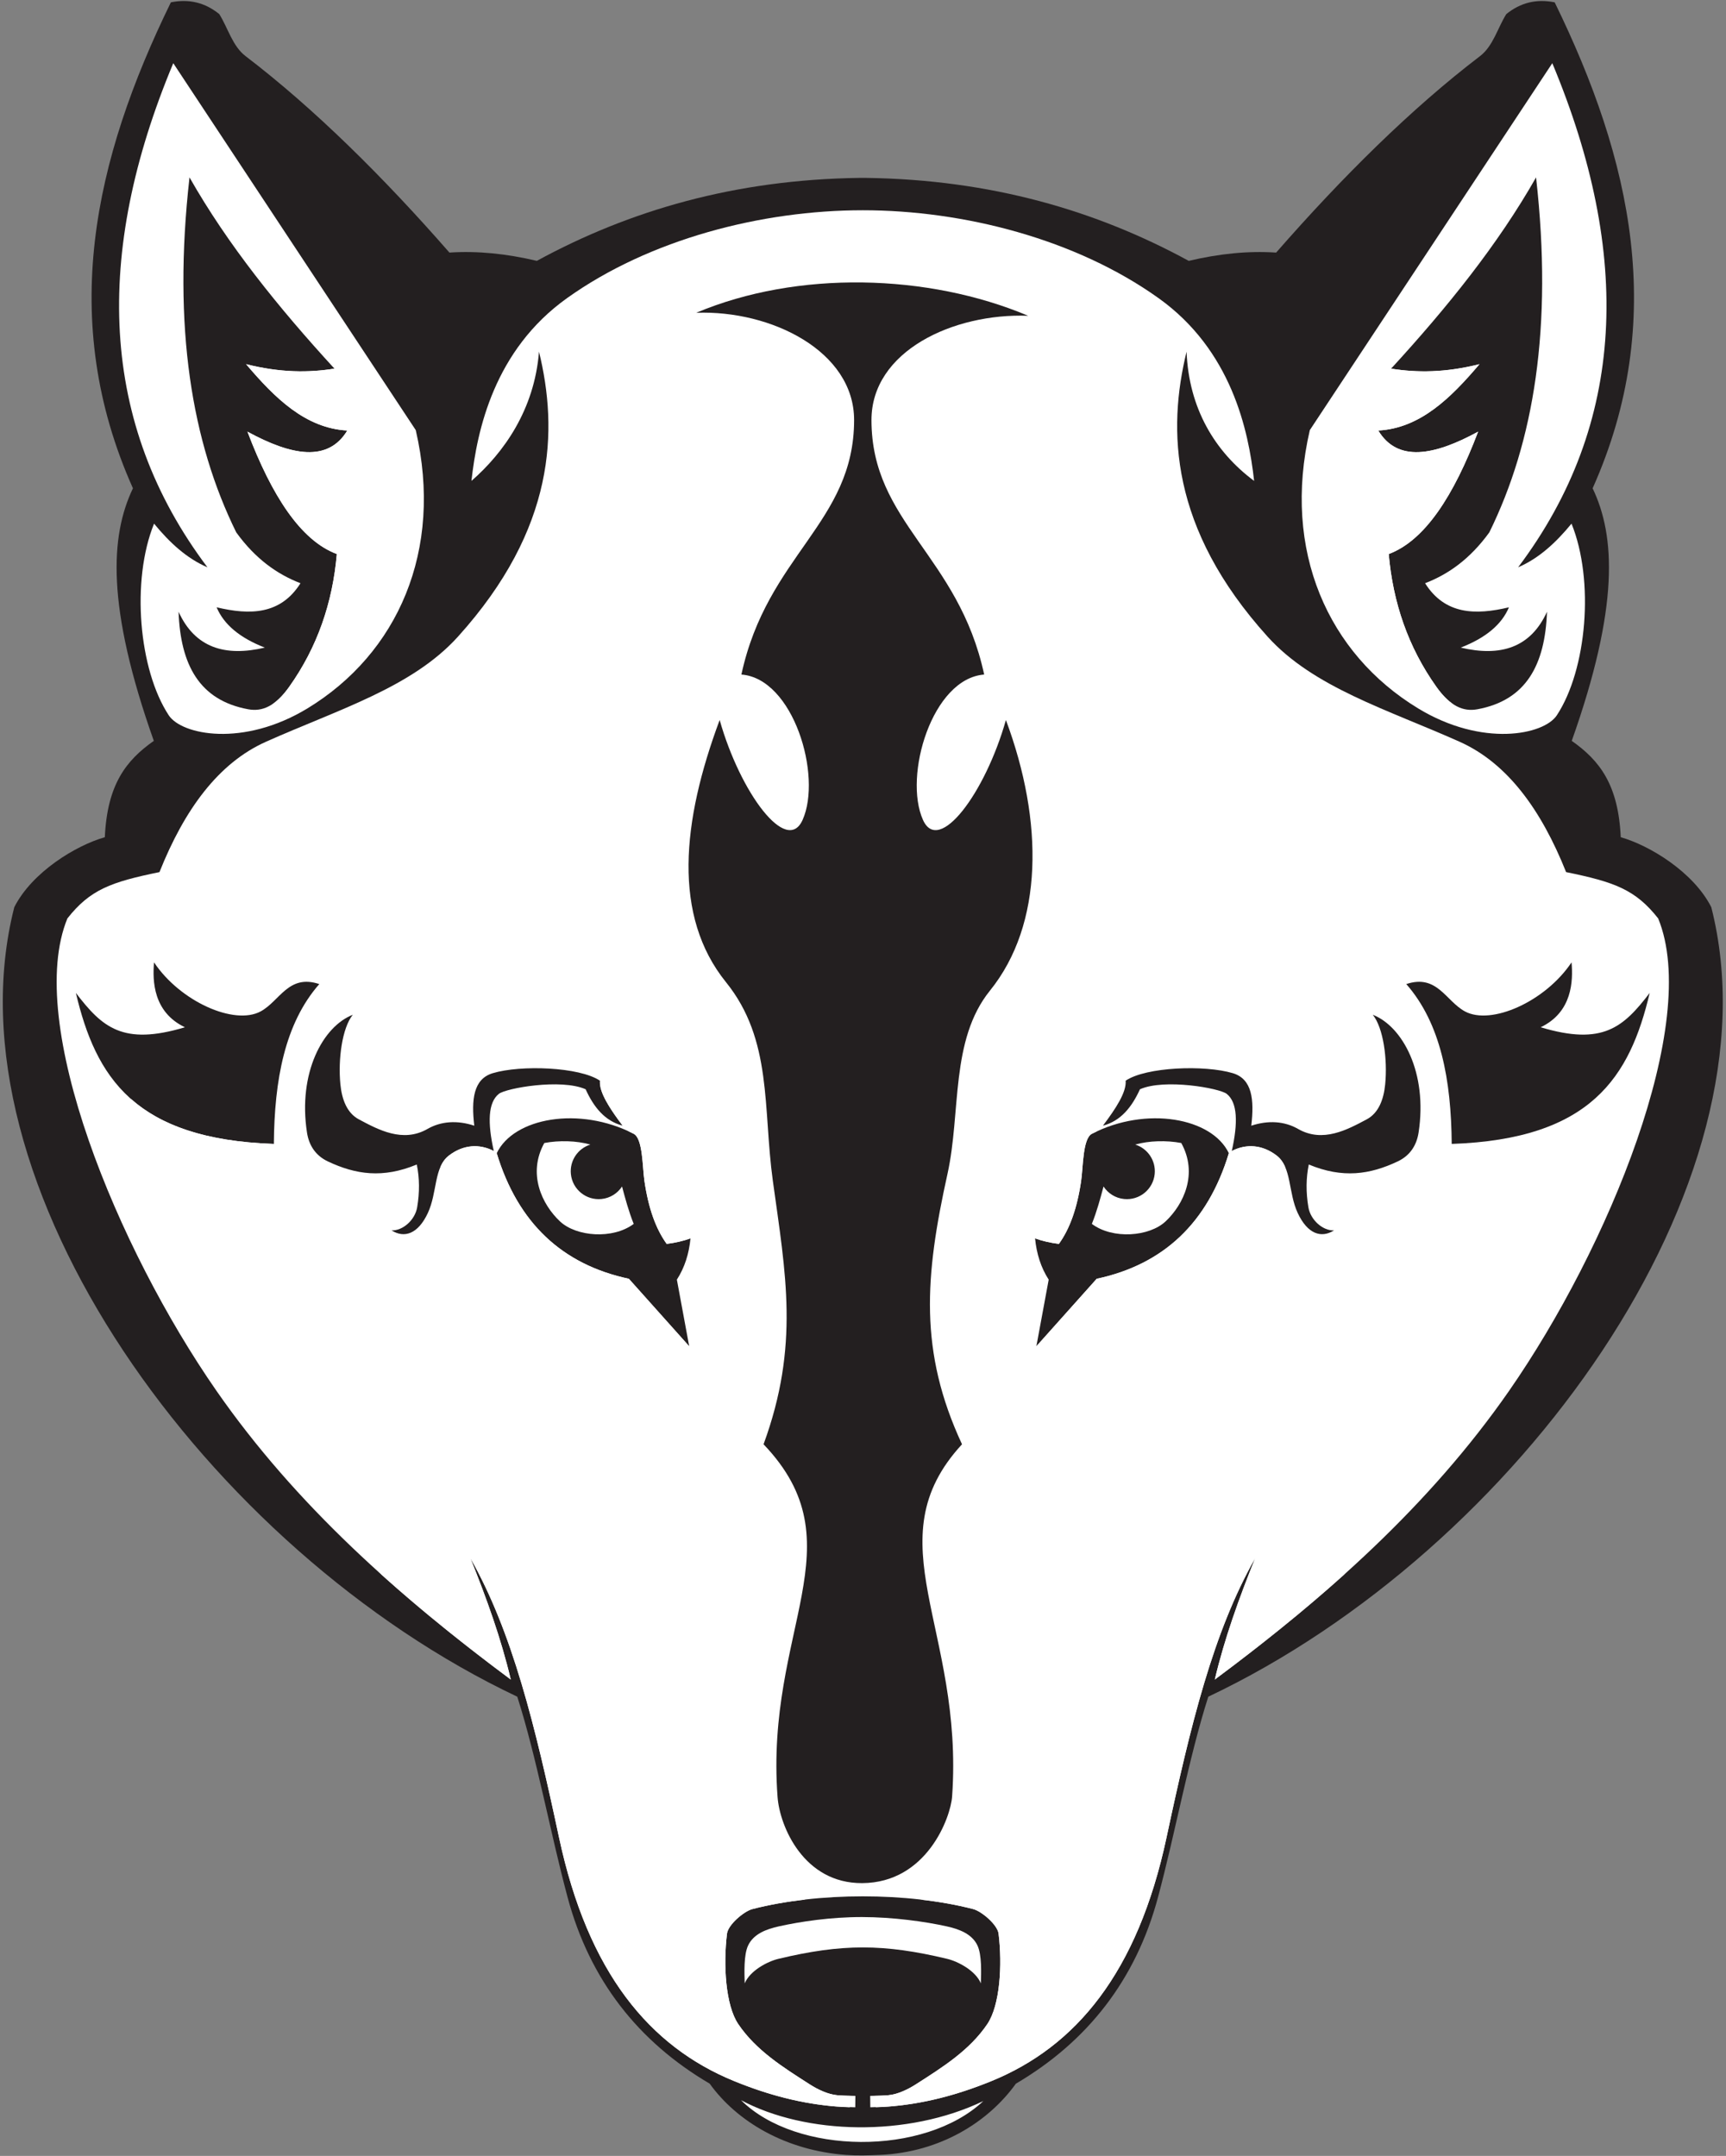
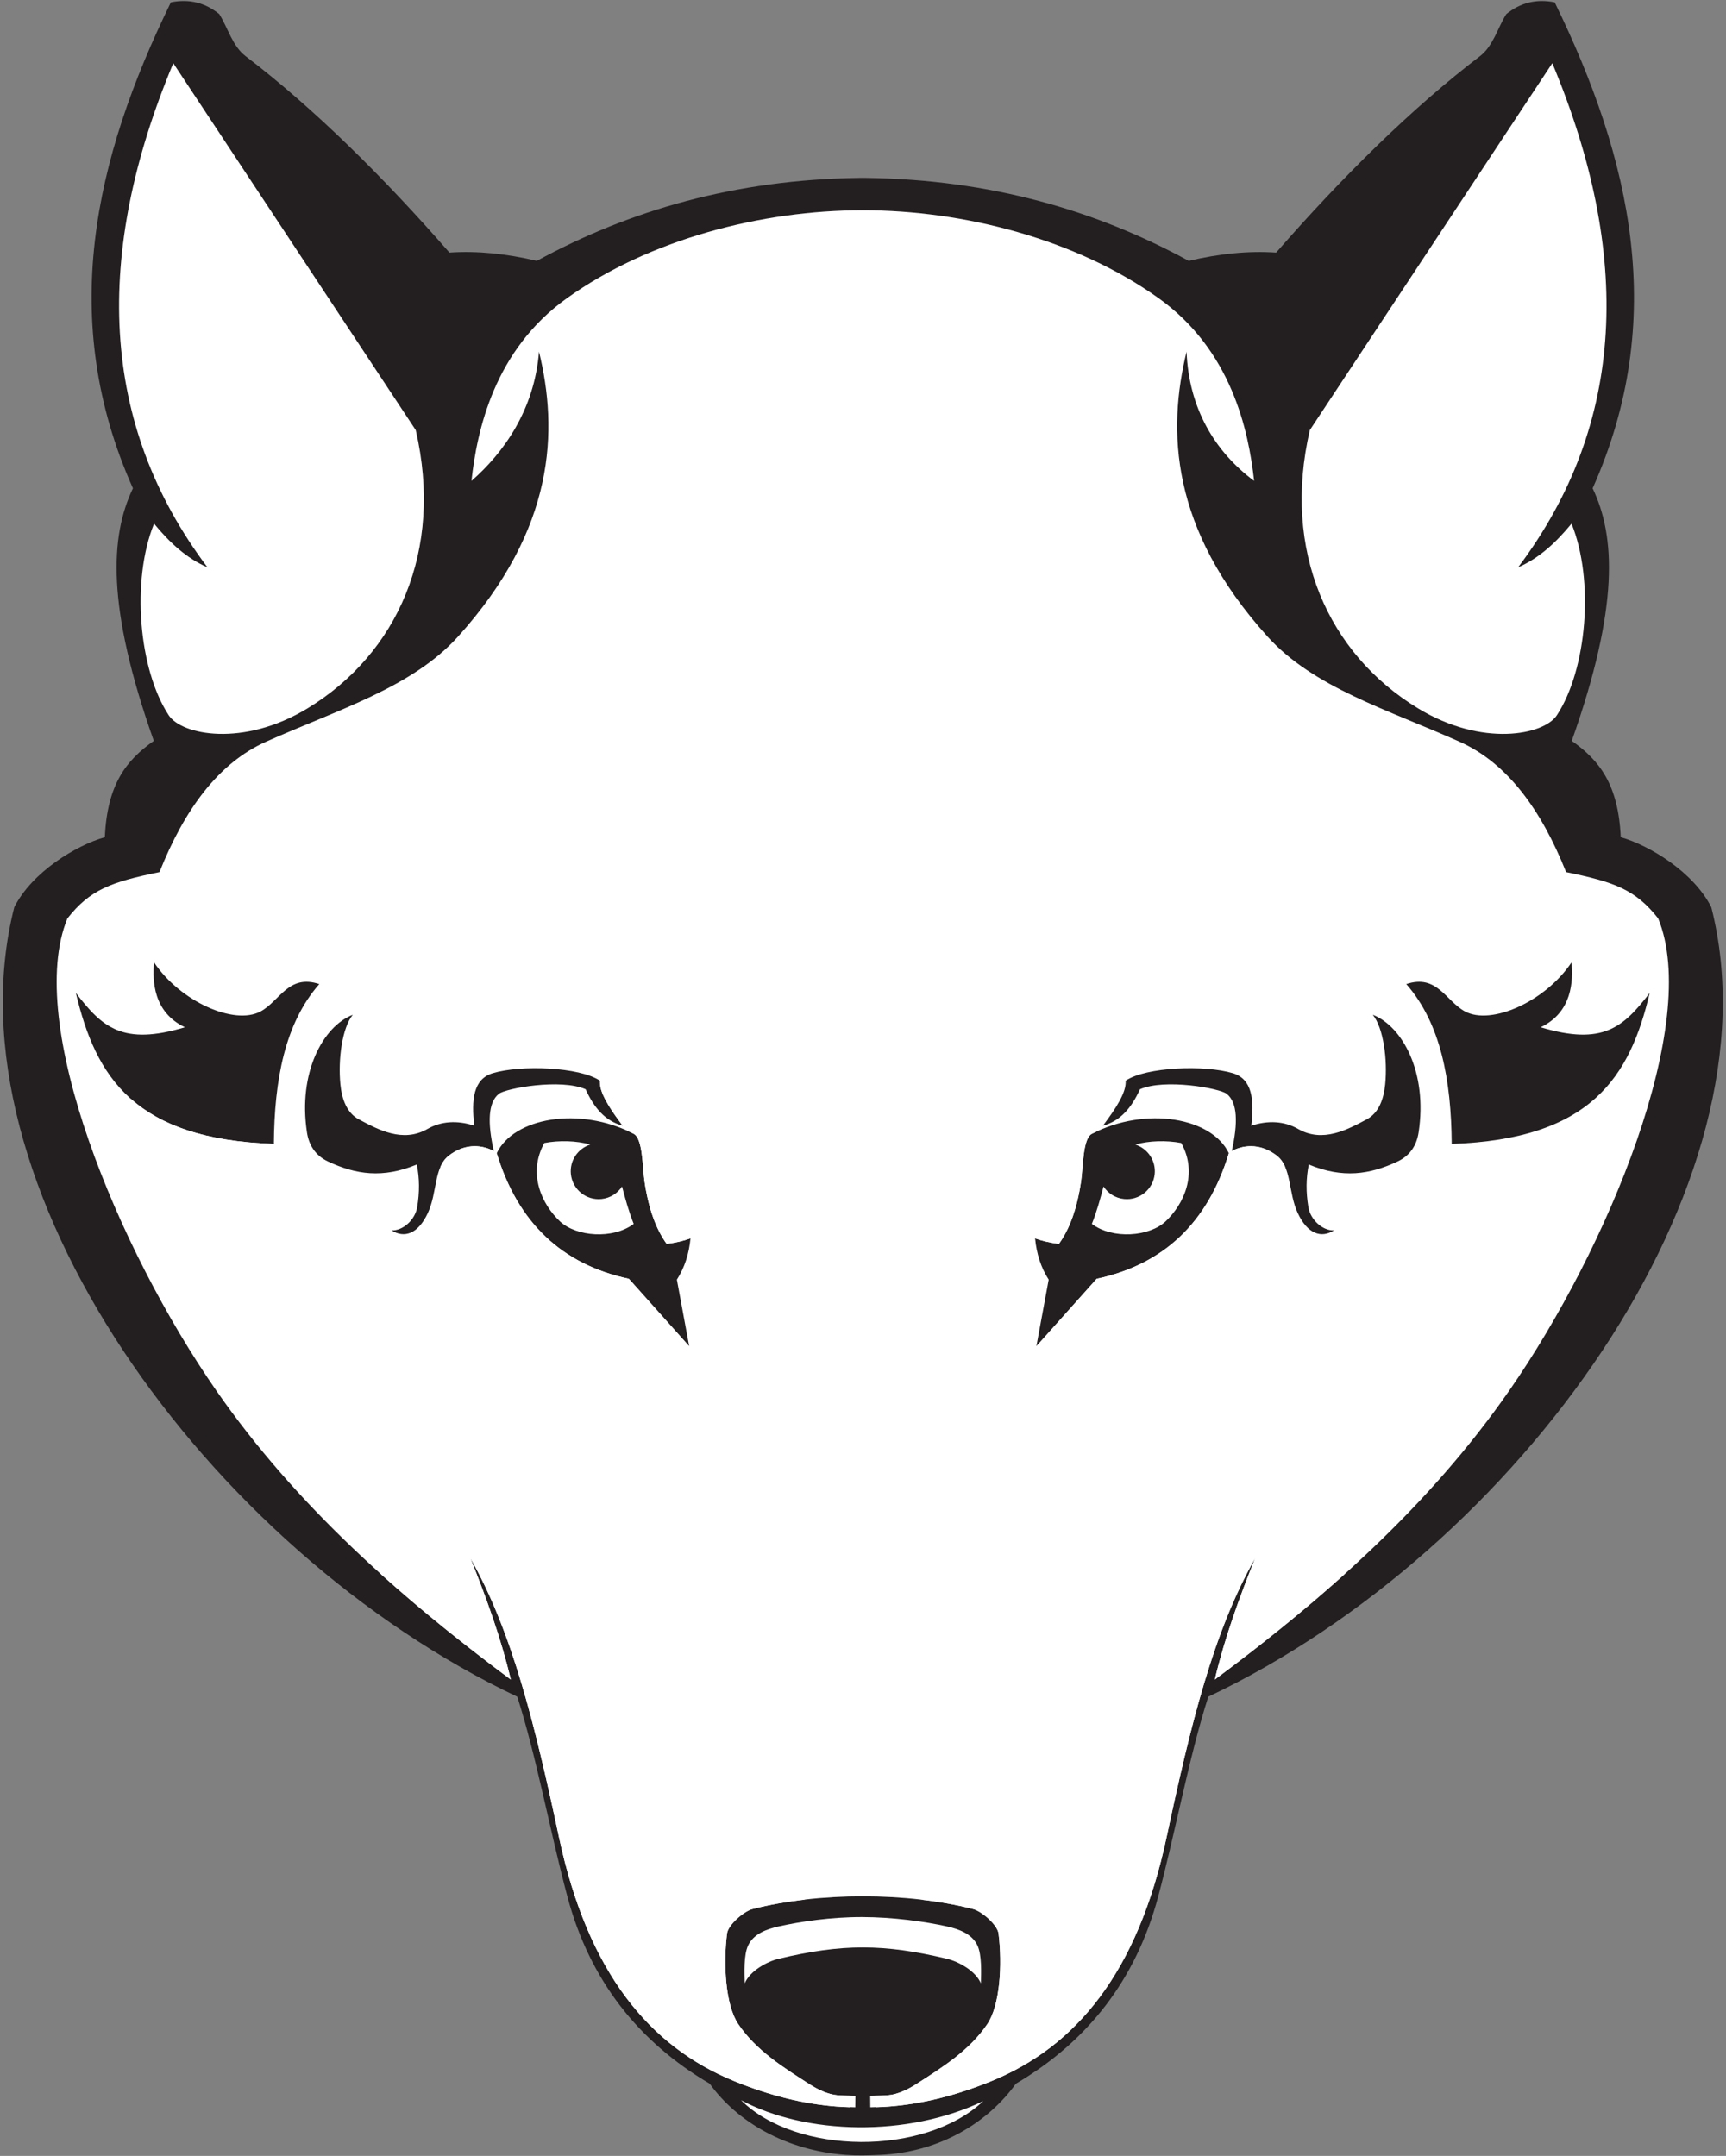
<svg xmlns="http://www.w3.org/2000/svg" viewBox="0 0 770.667 962.667" height="962.667" width="770.667" xml:space="preserve" id="svg2" version="1.1">
  <rect x="0" y="0" width="770.667" height="962.667" fill="#808080" stroke="none" />
  <defs id="defs6" />
  <g transform="matrix(1.333,0,0,-1.333,0,962.667)" id="g10">
    <g transform="scale(0.1)" id="g12">
      <path id="path14" style="fill:#231f20;fill-opacity:1;fill-rule:evenodd;stroke:none" d="m 2877.82,6625.89 c -415.38,-5.8 -768.82,-108.5 -1079.63,-277.92 -100.76,23.83 -198.49,34.02 -292.77,27.72 -220.7,252.55 -452.55,482.38 -682.83,658.06 -44.008,33.57 -58.723,93.86 -88.09,140.79 -47.473,38.58 -101.512,51.73 -162.113,39.46 C 315.059,6687.33 193.078,6150.62 445.285,5586.07 369.172,5426.7 355.664,5190.11 515.238,4740.03 421.875,4674.5 359.137,4593.2 351.152,4417.31 255.332,4390.18 107.629,4301.1 47.828,4182.84 -187.867,3256.04 695.133,2029.62 1732.71,1538.18 c 65.83,-206.44 108.75,-448.67 168.42,-671.637 73.99,-276.496 236.2,-483.738 476.08,-624.637 90.52,-126.058 253.02,-223.746 456.76,-238.699 37.15,-2.73 74.49,-1.57 112.06,-0.008 205.65,8.578 366.24,112.645 456.76,238.703 239.88,140.895 402.09,348.145 476.09,624.633 59.66,222.965 102.58,465.205 168.41,671.645 1037.58,491.43 1920.58,1717.85 1684.88,2644.66 -59.8,118.25 -207.5,207.34 -303.32,234.46 -7.98,175.89 -70.72,257.19 -164.09,322.72 159.58,450.09 146.07,686.68 69.95,846.04 252.21,564.56 130.23,1101.27 -127.1,1627.94 -60.6,12.27 -114.64,-0.88 -162.11,-39.46 -29.36,-46.93 -44.08,-107.22 -88.09,-140.79 -230.28,-175.68 -462.13,-405.52 -682.83,-658.07 -94.28,6.31 -192.01,-3.88 -292.77,-27.72 -310.81,169.43 -664.26,272.12 -1079.63,277.92 -2.5,0.15 -20.72,0.17 -24.36,0.01" />
      <path id="path16" style="fill:#ffffff;fill-opacity:1;fill-rule:evenodd;stroke:none" d="m 2889.94,6517.48 c -337.89,0.03 -713.85,-96.6 -990.8,-294.48 -243.61,-174.05 -301.24,-441.94 -319.96,-612.18 108.42,94.69 210.78,238.34 226.27,432.91 C 1869.26,5782 1862.2,5452.52 1533.79,5088.91 1380.23,4918.89 1133.23,4845.32 890.996,4737.15 731.18,4665.79 617.504,4509.43 534.164,4300.41 371.75,4267.23 301.867,4241.82 225.738,4145.25 82.215,3795.63 392.875,3041.1 724.684,2563.37 c 266.261,-383.36 614.636,-691.51 986.176,-967.7 -32.66,138.09 -81.47,273.08 -135.41,407.07 140.84,-247.99 217.08,-560.86 296.96,-935.35 97.14,-455.41 304.73,-701.359 586.08,-816.554 128.83,-52.738 255.2,-83.387 387.85,-88.039 0.13,12.848 1.2,25.562 2.97,38.176 -15.77,0.203 -29.89,0.968 -44.46,2.218 -31.95,2.743 -66.6,19.829 -92.08,36.133 -89.73,57.422 -180.61,114.168 -240.08,202.477 -42.23,62.711 -50.51,197.371 -37.49,302.824 3.64,29.48 56.27,74.676 85.02,82.145 219,56.906 520.57,56.906 739.56,-0.004 28.75,-7.473 81.38,-52.661 85.02,-82.145 13.02,-105.453 4.74,-240.113 -37.49,-302.824 -59.47,-88.305 -150.35,-145.055 -240.08,-202.473 -25.48,-16.304 -60.13,-33.394 -92.08,-36.136 -14.99,-1.286 -29.5,-2.059 -45.83,-2.235 2.61,-12.879 4.21,-25.625 4.34,-38.16 132.65,4.656 259.02,35.301 387.85,88.043 281.35,115.191 488.94,361.141 586.08,816.554 79.88,374.49 156.12,687.36 296.96,935.34 -53.94,-133.98 -102.75,-268.97 -135.41,-407.06 371.54,276.18 719.92,584.34 986.18,967.69 331.81,477.73 642.47,1232.26 498.94,1581.88 -76.13,96.58 -146.01,121.99 -308.42,155.17 -83.34,209.02 -197.02,365.38 -356.84,436.74 -242.23,108.16 -489.23,181.74 -642.79,351.75 -328.41,363.61 -335.47,693.09 -271.66,954.83 7.47,-188.55 93.77,-334.21 226.27,-432.91 -18.72,170.23 -76.35,438.13 -319.96,612.17 -277.06,197.96 -652.93,294.47 -990.92,294.49 z m 1226.22,-3158.8 c -56.34,118.77 -276.29,158.87 -458.84,65.1 -30.71,-15.78 -29.18,-111.92 -35.94,-158.06 -13.36,-91.2 -37.91,-160.06 -74.53,-210.74 -28.37,3.57 -55.07,9.57 -79.76,18.49 4.98,-51.29 19.53,-97.69 45.64,-138.17 -13.76,-74.41 -27.52,-148.83 -41.28,-223.24 67.36,75.35 134.73,150.71 202.08,226.06 223.15,47.7 371.67,186.7 442.63,420.56 z m -2452.31,0.01 c 56.33,118.76 276.28,158.86 458.83,65.09 30.71,-15.77 29.18,-111.92 35.94,-158.06 13.36,-91.2 37.92,-160.06 74.53,-210.74 28.37,3.57 55.07,9.57 79.76,18.5 -4.97,-51.3 -19.53,-97.69 -45.64,-138.18 13.75,-74.41 27.52,-148.83 41.28,-223.24 -67.36,75.36 -134.73,150.71 -202.08,226.07 -223.15,47.7 -371.66,186.7 -442.62,420.56" />
      <path id="path18" style="fill:#ffffff;fill-opacity:1;fill-rule:evenodd;stroke:none" d="m 1823.21,3392.97 c -56.94,-103.05 -7.89,-205.9 52.63,-262.7 54.3,-50.96 176.58,-60.88 246.86,-8.34 -16.88,42.21 -28.55,85.68 -39.11,125.34 -14.91,-22.79 -39.58,-38.92 -68.77,-41.91 -51.37,-5.26 -97.3,32.13 -102.57,83.5 -4.61,45.06 23.59,85.92 65.24,98.84 -46.65,13.24 -104.56,14.6 -154.28,5.27" />
      <path id="path20" style="fill:#231f20;fill-opacity:1;fill-rule:evenodd;stroke:none" d="m 2085.55,3451.09 c -43.59,57.86 -79.16,112.35 -76.08,150.65 -68.39,46.29 -265.18,53.26 -358.94,25.1 -64.92,-19.5 -72.12,-88.48 -61.87,-175.94 -56.97,18.88 -111.56,15.1 -156.66,-10.81 -82.96,-47.64 -165.45,-2.22 -229.84,32 -39.82,21.16 -56.95,66.32 -62,117.54 -8.21,83.41 5.96,189.14 41.59,232.92 -100.03,-38.98 -184.176,-194.37 -153.49,-394.44 6.42,-41.93 27.79,-76.97 70.12,-96.94 93.06,-43.91 184.04,-57.52 297.67,-10.24 9.38,-45.6 9.75,-93.11 1.3,-143.32 -7.16,-42.48 -48.17,-79.04 -85.78,-77.36 42.92,-27.27 88.77,-11.92 121.45,57.98 32.22,68.91 19.76,153.62 70.75,192.75 48.69,37.37 102.86,39.73 150.24,15.18 -21.1,94.34 -19.46,162.44 16.94,191.42 23.82,18.99 208.11,51.99 290.7,15.38 27.22,-60.07 64.49,-106.26 123.9,-121.87" />
      <path id="path22" style="fill:#231f20;fill-opacity:1;fill-rule:evenodd;stroke:none" d="m 917.305,3389.88 c 1.718,213.53 36.398,403.48 152.175,535.44 -103.234,34.5 -132.175,-56.84 -196.546,-91.61 -87.75,-47.4 -268.844,32.53 -357.008,164.31 -5.383,-61.67 -2.883,-166.73 103.429,-217.34 -208.273,-62.51 -277.179,0.06 -365.203,114.98 66.286,-280.51 195.625,-489.77 663.153,-505.78" />
-       <path id="path24" style="fill:#231f20;fill-opacity:1;fill-rule:evenodd;stroke:none" d="m 2332.09,6174.06 c 251.19,9.3 529.1,-128.69 528.85,-359.68 -0.38,-343.96 -291.13,-451.57 -377.53,-852.17 174.39,-13.33 271.32,-339.56 204.86,-487.21 -53.06,-117.9 -208.43,90.23 -277.68,334.91 -127.06,-340.87 -158.02,-656.21 21.29,-878.37 156.17,-193.49 123.29,-421.9 156.81,-665.08 43.11,-312.66 90.03,-551.93 -31.07,-882.73 320.71,-335.66 4.63,-618.92 46.93,-1181.83 7.38,-98.2 87.65,-289.33 283.46,-288.201 216.5,1.246 296.24,219.961 301.2,290.251 39.72,563.1 -265.47,856.15 33.17,1179.78 -144.76,311.3 -124.63,562.5 -48.61,906.09 45.6,206.16 8.34,447.74 142.21,613.6 179.32,222.16 180.49,565.61 53.43,906.49 -69.25,-244.68 -224.61,-452.81 -277.68,-334.91 -66.46,147.65 30.47,473.87 204.86,487.21 -86.4,400.59 -377.14,508.2 -377.53,852.17 -0.25,230.98 273.65,358.94 524.84,349.64 -335.44,141.44 -773.15,152.84 -1111.81,10.04" />
      <path id="path26" style="fill:#ffffff;fill-opacity:1;fill-rule:evenodd;stroke:none" d="m 2697.6,858.539 c -202.27,47.438 -281.92,201.961 -315.88,334.881 -82.17,321.59 193.53,810.26 -25.86,1044.51 -0.19,-126.06 -26.41,-243.22 -74.19,-353 -271.16,99.13 -260.63,369.24 -299.68,633.75 -741.86,125.11 -826.22,477.63 -909.72,771.64 -7.56,26.63 -45.45,93.66 -73.239,94.63 -29.144,1.03 -57.254,5.2 -81.722,4.93 -230.274,7.89 -378.473,62.67 -477.543,149.75 76.8,-716.9 553.027,-1265.27 838.744,-1593.16 137.85,-123.94 283.23,-239.95 432.35,-350.8 -32.66,138.09 -81.47,273.08 -135.41,407.07 140.84,-247.99 217.08,-560.86 296.96,-935.35 97.14,-455.41 304.73,-701.359 586.08,-816.554 114.74,-46.969 227.53,-76.434 344.54,-85.586 14.35,-1.117 47.27,-1.945 61.78,-2.453 l 0.4,38.215 c -14.75,0.25 -46.59,1.004 -60.37,2.179 -31.94,2.739 -66.59,19.829 -92.07,36.137 -89.73,57.414 -180.61,114.164 -240.08,202.473 -42.23,62.715 -50.51,197.379 -37.49,302.824 3.64,29.48 56.27,74.68 85.02,82.145 56.34,14.64 117.42,25.003 177.38,31.765 z m 384.8,-0.004 c 210.64,4.809 282.24,236.485 316.96,347.145 99.97,318.59 -196.33,704 24.78,1032.25 0.19,-126.06 26.41,-243.22 74.19,-353.01 271.16,99.13 260.63,369.24 299.68,633.76 741.86,125.11 826.22,477.62 909.72,771.64 7.56,26.63 45.45,93.66 73.24,94.63 29.15,1.02 57.25,5.2 81.72,4.93 230.27,7.89 378.48,62.67 477.54,149.74 -76.8,-716.9 -553.02,-1265.26 -838.74,-1593.15 -137.85,-123.95 -283.23,-239.95 -432.35,-350.8 32.66,138.09 81.47,273.08 135.41,407.06 -140.84,-247.98 -217.08,-560.85 -296.96,-935.34 -97.14,-455.413 -304.73,-701.363 -586.08,-816.554 -115.74,-47.387 -229.5,-76.949 -347.62,-85.824 -13.34,-1.004 -45.23,-1.746 -58.69,-2.219 l -0.4,38.219 c 14.74,0.246 46.58,0.992 60.36,2.179 31.94,2.739 66.59,19.829 92.07,36.133 89.73,57.414 180.61,114.168 240.08,202.473 42.23,62.715 50.51,197.375 37.49,302.824 -3.64,29.484 -56.27,74.68 -85.02,82.145 -56.34,14.64 -117.42,25.004 -177.38,31.765 v 0.004" />
      <path id="path28" style="fill:#ffffff;fill-opacity:1;fill-rule:evenodd;stroke:none" d="m 2085.55,3451.09 c -35.96,47.72 -66.45,93.15 -74.3,129.1 -5.06,61.78 11.83,135.9 34.93,215.23 106.98,-7.12 382.8,-69.44 400.53,-328.75 20.17,-295.07 124.7,-437.78 66.99,-564.54 -95.47,45.55 -124.87,77 -200.79,171.35 -24.69,-8.93 -51.39,-14.93 -79.76,-18.5 -36.61,50.68 -61.17,119.54 -74.53,210.74 -6.76,46.14 -5.23,142.29 -35.94,158.06 -4.89,2.51 -9.8,4.9 -14.74,7.23 -9.33,5.67 -15.8,12.63 -22.39,20.08 z m 1608.9,0 c 35.96,47.72 66.45,93.15 74.3,129.09 5.06,61.79 -11.83,135.91 -34.93,215.24 -106.98,-7.12 -382.8,-69.45 -400.53,-328.75 -20.16,-295.07 -124.7,-437.79 -66.99,-564.55 95.47,45.56 124.87,77.01 200.79,171.35 24.69,-8.92 51.39,-14.92 79.76,-18.49 36.61,50.68 61.17,119.53 74.53,210.74 6.76,46.14 5.23,142.28 35.94,158.06 4.89,2.51 9.81,4.9 14.74,7.22 9.33,5.68 15.8,12.64 22.39,20.09" />
      <path id="path30" style="fill:#ffffff;fill-opacity:1;fill-rule:evenodd;stroke:none" d="m 4387.41,5781.03 c 270.73,409.7 541.47,819.4 812.21,1229.09 266.81,-638.72 248.33,-1206.51 -114.46,-1688.69 69.3,29.72 126.75,82.71 178.81,146.27 77.21,-190.29 51.42,-489.19 -49.23,-642.07 -43.29,-65.77 -249.59,-107.69 -465.12,23.5 -300.44,182.89 -456.02,527.1 -362.21,931.9 z m -2994.82,0 c -270.73,409.7 -541.465,819.4 -812.207,1229.1 -266.82,-638.73 -248.336,-1206.52 114.457,-1688.7 -69.297,29.72 -126.746,82.71 -178.809,146.27 -77.203,-190.29 -51.426,-489.18 49.223,-642.07 43.289,-65.76 249.594,-107.69 465.126,23.51 300.44,182.88 456.02,527.09 362.21,931.89" />
-       <path id="path32" style="fill:#231f20;fill-opacity:1;fill-rule:evenodd;stroke:none" d="m 4659.7,5986.93 c 187.57,204.57 357.56,415.27 485.52,640.63 56.94,-503.8 -8.07,-887.49 -156.5,-1189.04 -64.53,-89.26 -137.52,-140.51 -215.24,-170.44 66.46,-105.33 168.65,-107.44 280.86,-80.64 -23.98,-57.51 -77.77,-102.51 -161.38,-134.99 132.67,-31.36 233.81,-0.86 288.88,120.04 -6.39,-177.41 -69.58,-296.56 -233.16,-326.61 -47.2,-8.67 -91.11,10.1 -137.51,75.38 -94.37,132.74 -145.27,281.72 -159.45,444.62 121.1,45.23 217.8,195.12 299.39,409.91 -148,-80.76 -269.91,-102.93 -334.41,3.81 140.17,7.72 242.32,108.39 339.05,222.33 -115.22,-29.02 -210.23,-28.68 -296.05,-15 z m -3539.41,0 c -187.563,204.57 -357.552,415.27 -485.513,640.63 -56.933,-503.79 8.071,-887.49 156.5,-1189.04 64.532,-89.26 137.52,-140.51 215.243,-170.43 -66.457,-105.34 -168.649,-107.45 -280.86,-80.65 23.977,-57.5 77.77,-102.5 161.379,-134.98 -132.668,-31.36 -233.809,-0.87 -288.879,120.03 6.387,-177.4 69.574,-296.55 233.16,-326.61 47.207,-8.67 91.114,10.11 137.52,75.38 94.36,132.75 145.26,281.72 159.44,444.62 -121.1,45.24 -217.803,195.13 -299.397,409.91 148.008,-80.76 269.917,-102.92 334.417,3.82 -140.17,7.71 -242.32,108.38 -339.05,222.32 115.223,-29.01 210.23,-28.68 296.04,-15" />
      <path id="path34" style="fill:#ffffff;fill-opacity:1;fill-rule:evenodd;stroke:none" d="m 3956.79,3392.96 c 56.94,-103.05 7.9,-205.89 -52.63,-262.69 -54.3,-50.97 -176.57,-60.88 -246.86,-8.35 16.88,42.21 28.55,85.68 39.11,125.35 14.91,-22.8 39.58,-38.93 68.78,-41.91 51.36,-5.27 97.29,32.13 102.56,83.5 4.61,45.05 -23.58,85.91 -65.23,98.84 46.65,13.24 104.55,14.59 154.27,5.26" />
      <path id="path36" style="fill:#231f20;fill-opacity:1;fill-rule:evenodd;stroke:none" d="m 3694.45,3451.09 c 43.59,57.85 79.16,112.35 76.08,150.65 68.39,46.29 265.18,53.26 358.94,25.1 64.92,-19.5 72.12,-88.49 61.87,-175.95 56.97,18.89 111.56,15.11 156.67,-10.81 82.95,-47.64 165.44,-2.22 229.83,32.01 39.82,21.16 56.95,66.32 62,117.53 8.21,83.42 -5.96,189.15 -41.59,232.92 100.03,-38.98 184.18,-194.36 153.49,-394.43 -6.42,-41.93 -27.79,-76.97 -70.11,-96.94 -93.07,-43.92 -184.05,-57.52 -297.68,-10.24 -9.38,-45.6 -9.75,-93.11 -1.3,-143.32 7.16,-42.48 48.17,-79.05 85.78,-77.36 -42.92,-27.27 -88.77,-11.92 -121.45,57.98 -32.22,68.91 -19.76,153.61 -70.75,192.75 -48.69,37.36 -102.85,39.73 -150.24,15.18 21.1,94.34 19.46,162.44 -16.93,191.42 -23.83,18.98 -208.12,51.99 -290.71,15.37 -27.22,-60.07 -64.49,-106.25 -123.9,-121.86" />
      <path id="path38" style="fill:#231f20;fill-opacity:1;fill-rule:evenodd;stroke:none" d="m 4862.7,3389.88 c -1.72,213.52 -36.4,403.48 -152.18,535.43 103.23,34.5 132.18,-56.83 196.55,-91.61 87.75,-47.39 268.84,32.54 357,164.32 5.39,-61.67 2.89,-166.73 -103.43,-217.34 208.28,-62.51 277.18,0.05 365.21,114.98 -66.29,-280.52 -195.63,-489.77 -663.15,-505.78" />
-       <path id="path40" style="fill:#ffffff;fill-opacity:1;fill-rule:evenodd;stroke:none" d="m 4116.16,3358.69 c 3.38,2.82 7.16,5.56 11.25,8.18 47.04,23.78 100.61,21.1 148.82,-15.89 12.58,-9.66 21.29,-22.08 27.77,-36.36 17.65,-190.07 -133.08,-424.35 -567.75,-556 -93.97,-37.91 -29.74,-219.76 -119.71,-261.62 -91.34,-16.09 -164.17,94.97 -145.09,215.06 67.36,75.35 134.73,150.71 202.08,226.06 223.15,47.7 371.67,186.7 442.63,420.56 z m -2452.31,0 c -3.39,2.83 -7.17,5.56 -11.26,8.18 -47.04,23.78 -100.61,21.11 -148.82,-15.89 -12.58,-9.65 -21.29,-22.08 -27.77,-36.36 -17.65,-190.06 133.08,-424.35 567.75,-556 93.97,-37.91 29.74,-219.76 119.71,-261.62 91.34,-16.09 164.17,94.97 145.09,215.06 -67.36,75.36 -134.73,150.71 -202.08,226.07 -223.15,47.7 -371.67,186.7 -442.62,420.56 v 0" />
+       <path id="path40" style="fill:#ffffff;fill-opacity:1;fill-rule:evenodd;stroke:none" d="m 4116.16,3358.69 c 3.38,2.82 7.16,5.56 11.25,8.18 47.04,23.78 100.61,21.1 148.82,-15.89 12.58,-9.66 21.29,-22.08 27.77,-36.36 17.65,-190.07 -133.08,-424.35 -567.75,-556 -93.97,-37.91 -29.74,-219.76 -119.71,-261.62 -91.34,-16.09 -164.17,94.97 -145.09,215.06 67.36,75.35 134.73,150.71 202.08,226.06 223.15,47.7 371.67,186.7 442.63,420.56 m -2452.31,0 c -3.39,2.83 -7.17,5.56 -11.26,8.18 -47.04,23.78 -100.61,21.11 -148.82,-15.89 -12.58,-9.65 -21.29,-22.08 -27.77,-36.36 -17.65,-190.06 133.08,-424.35 567.75,-556 93.97,-37.91 29.74,-219.76 119.71,-261.62 91.34,-16.09 164.17,94.97 145.09,215.06 -67.36,75.36 -134.73,150.71 -202.08,226.07 -223.15,47.7 -371.67,186.7 -442.62,420.56 v 0" />
      <path id="path42" style="fill:#ffffff;fill-opacity:1;fill-rule:evenodd;stroke:none" d="m 4869.09,4861.98 c -224.58,127.29 -458.26,333.11 -417.96,811.27 7.19,85.38 93.57,181.54 208.57,313.68 85.82,-13.68 180.83,-14.02 296.05,15 -96.73,-113.94 -198.88,-214.61 -339.05,-222.33 64.5,-106.74 186.41,-84.57 334.41,-3.81 -81.59,-214.79 -178.29,-364.68 -299.39,-409.91 14.18,-162.9 65.08,-311.88 159.45,-444.62 19.6,-27.58 38.77,-46.86 57.92,-59.28 z m -3958.184,0.01 c 224.584,127.28 458.254,333.1 417.974,811.26 -7.2,85.39 -93.59,181.54 -208.59,313.68 -85.81,-13.68 -180.817,-14.01 -296.04,15 96.73,-113.94 198.88,-214.61 339.05,-222.32 -64.5,-106.74 -186.409,-84.58 -334.417,-3.82 81.594,-214.78 178.297,-364.67 299.397,-409.91 -14.18,-162.9 -65.08,-311.87 -159.44,-444.62 -19.61,-27.58 -38.777,-46.86 -57.934,-59.27" />
      <path id="path44" style="fill:#ffffff;fill-opacity:1;fill-rule:evenodd;stroke:none" d="m 3285.51,577.918 c 1.08,35.004 3.53,95.199 -11.4,126.883 -18.32,38.883 -61.04,54.762 -103.01,64.066 -71.72,15.906 -179.6,31.098 -283.86,31.184 -104.27,0.09 -204.95,-14.91 -278.34,-31.184 -41.97,-9.301 -84.69,-25.179 -103.01,-64.066 -14.93,-31.68 -12.47,-91.879 -11.4,-126.875 17.72,42.508 76,73.301 113.05,82.172 212.82,51 353.15,50.738 564.92,-0.004 37.05,-8.879 95.33,-39.664 113.05,-82.176" />
      <path id="path46" style="fill:#ffffff;fill-opacity:1;fill-rule:evenodd;stroke:none" d="M 2482.11,186.641 C 2667.27,2.719 3096.51,-1.68 3293.72,183.621 3039.3,61.68 2699.61,70.434 2482.11,186.641" />
    </g>
  </g>
</svg>